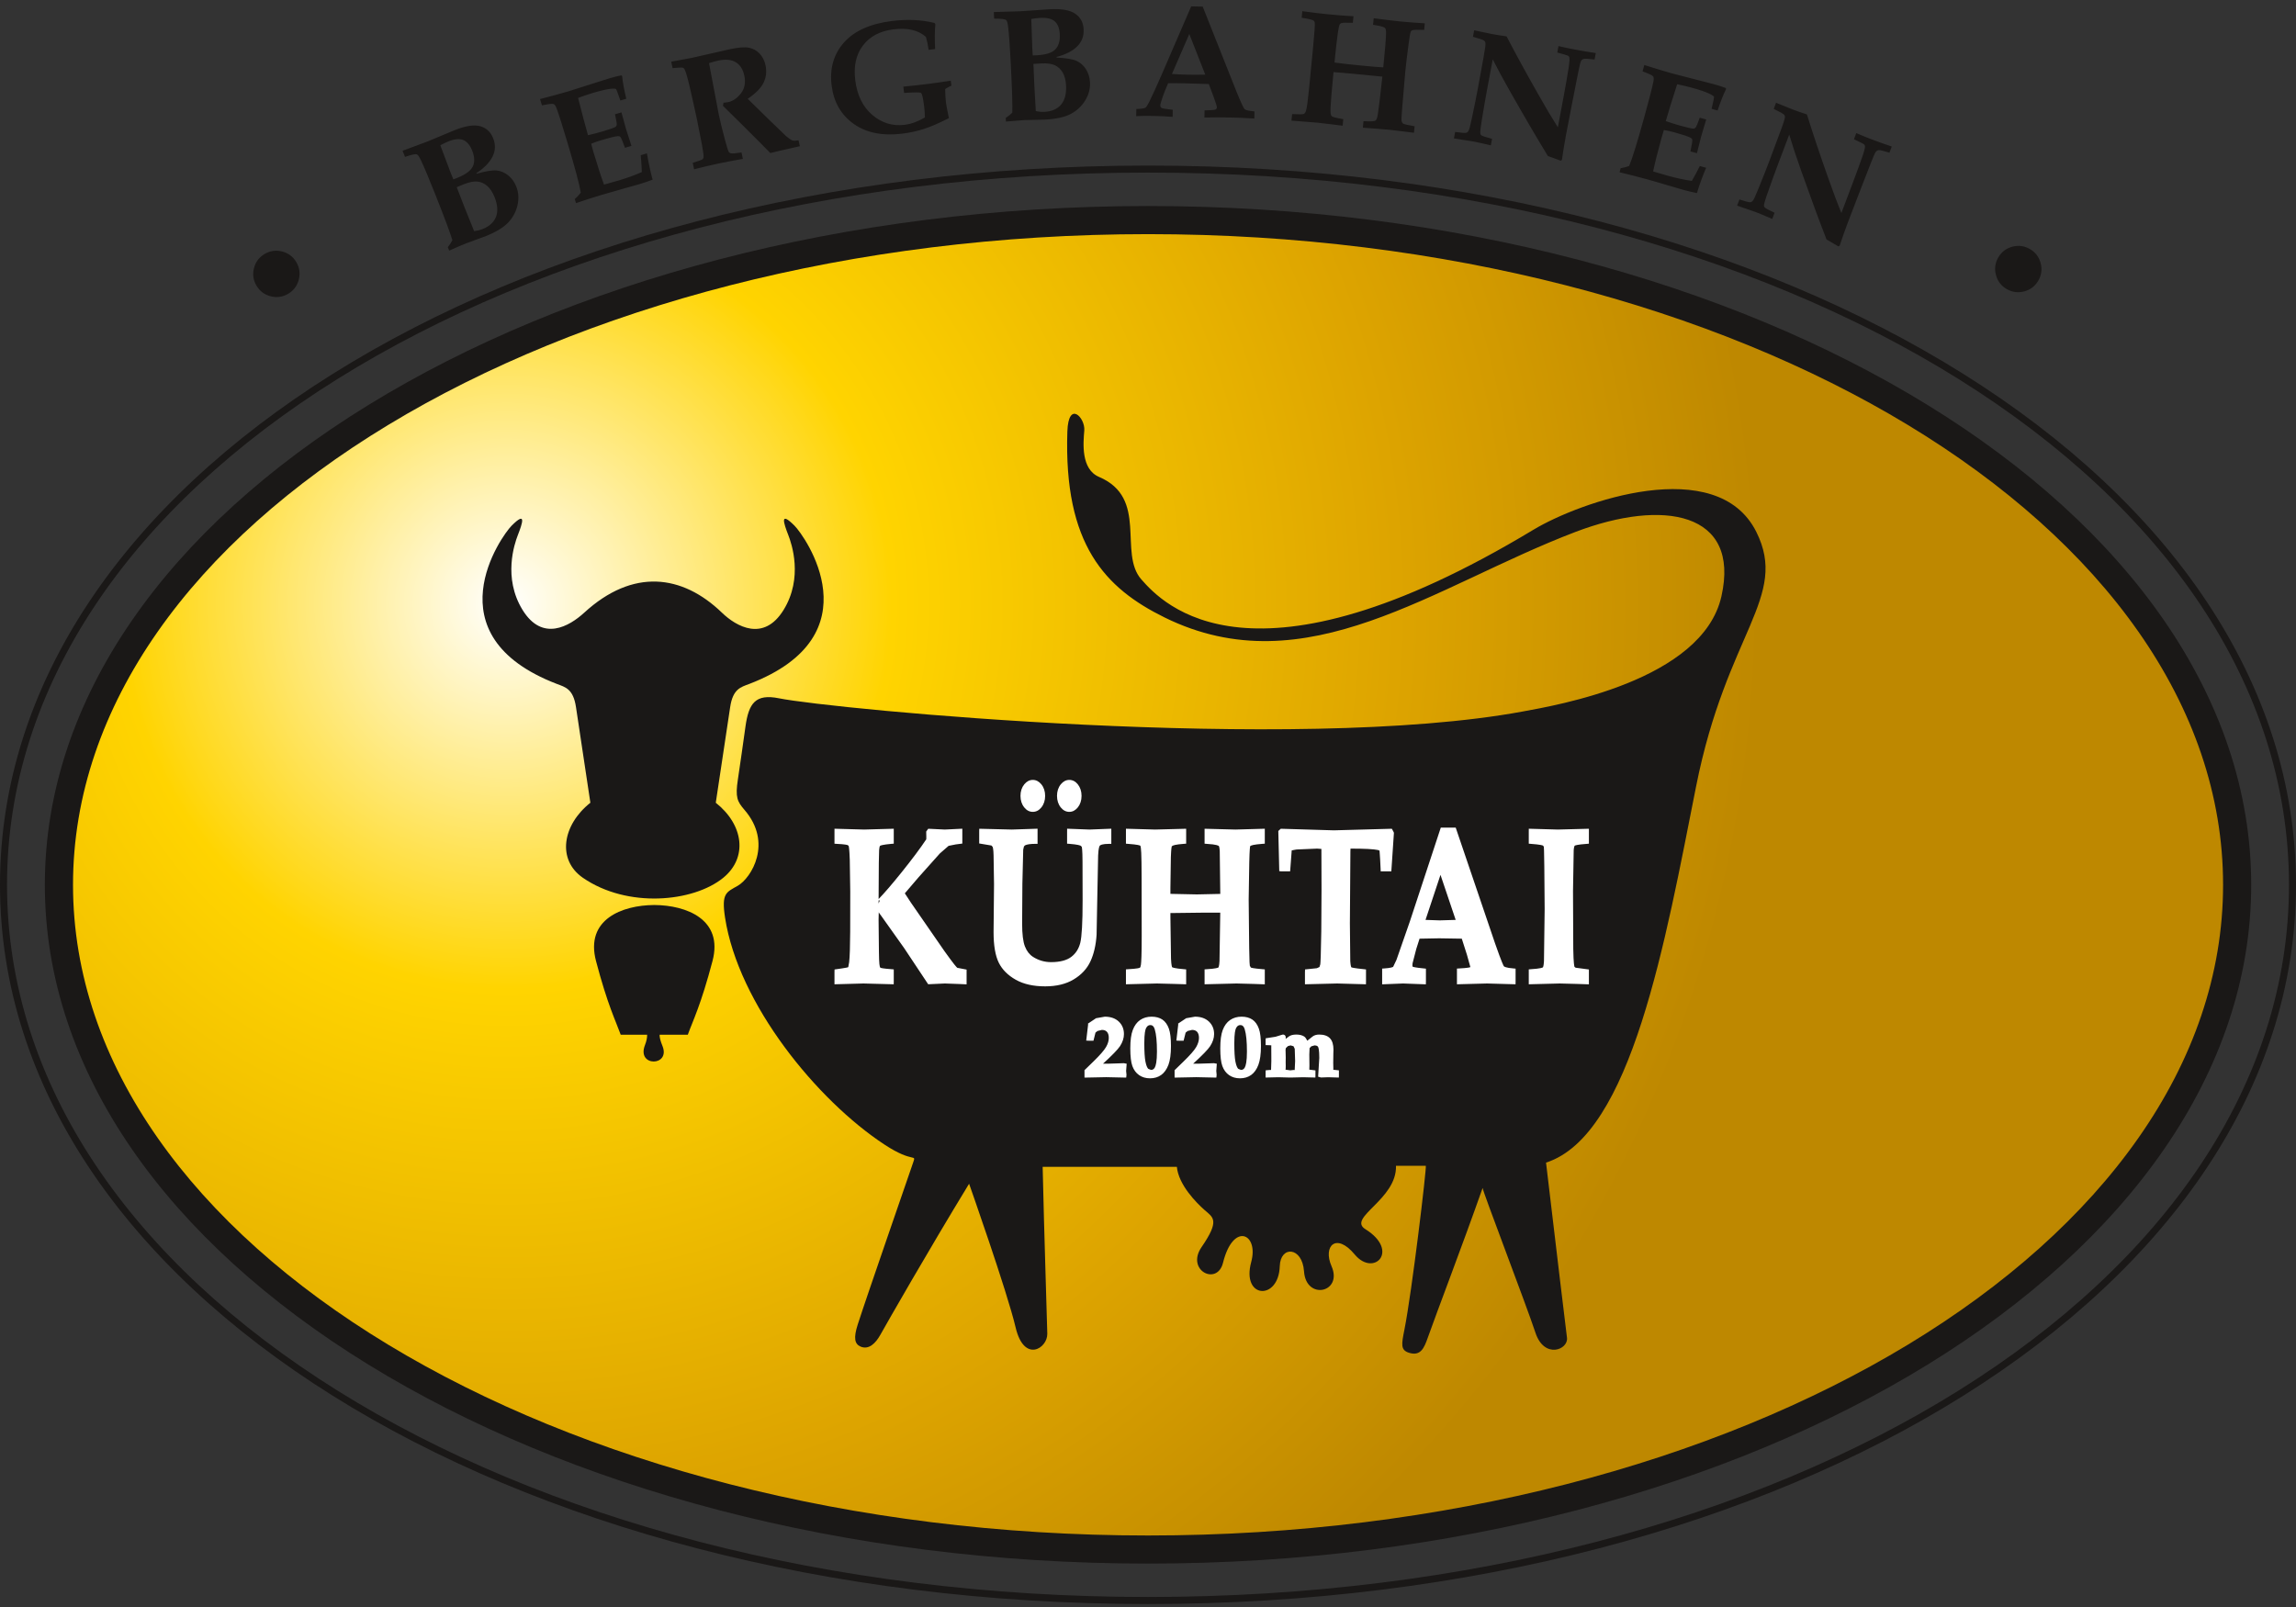
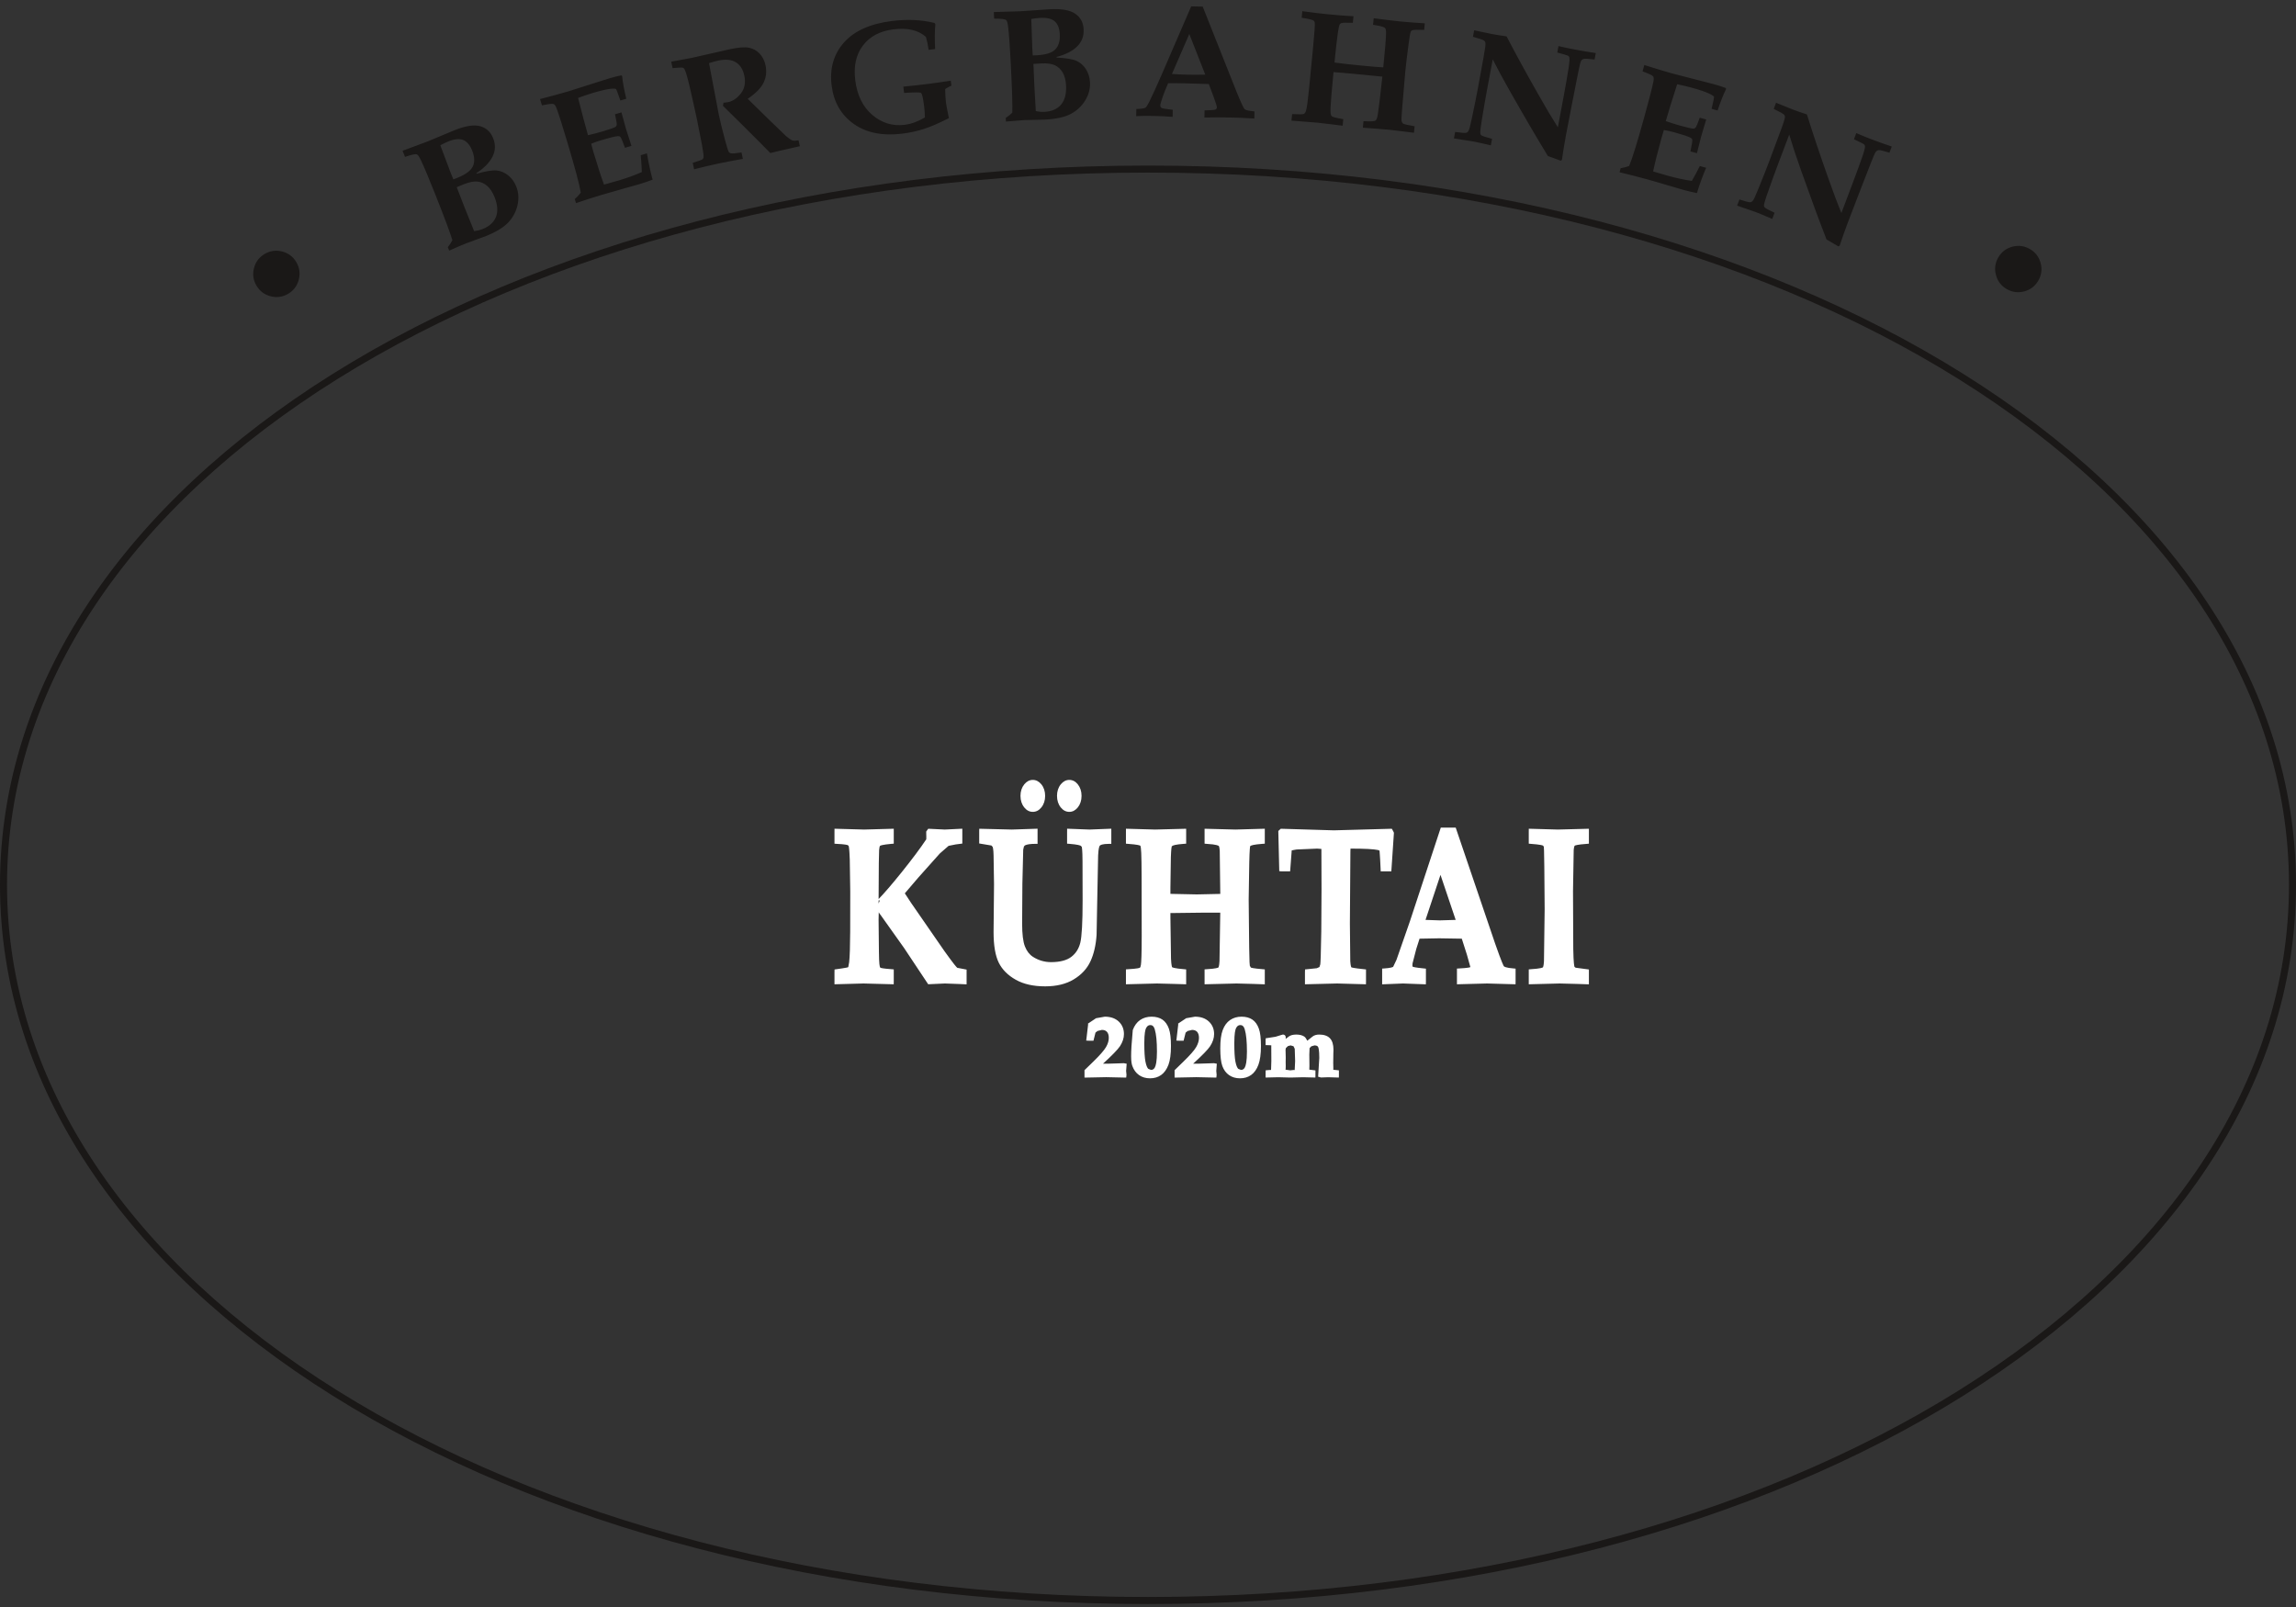
<svg xmlns="http://www.w3.org/2000/svg" width="100" height="70" viewBox="0 0 100 70" fill="none">
  <rect x="0" y="0" width="100" height="70" fill="#333333" stroke="none" />
  <g clip-path="url(#clip0_4136_438)">
    <path d="M11.525 11.063C11.765 10.922 12.019 10.886 12.289 10.955C12.559 11.025 12.764 11.179 12.905 11.418C13.046 11.657 13.082 11.912 13.013 12.181C12.943 12.451 12.789 12.657 12.55 12.798C12.31 12.939 12.056 12.975 11.787 12.905C11.517 12.836 11.311 12.681 11.17 12.442C11.029 12.203 10.993 11.949 11.062 11.679C11.132 11.409 11.286 11.204 11.525 11.063ZM19.564 10.916L19.505 10.767C19.597 10.647 19.663 10.545 19.703 10.461C19.613 10.159 19.37 9.508 18.975 8.509C18.688 7.785 18.475 7.277 18.335 6.985C18.26 6.826 18.2 6.739 18.155 6.725C18.091 6.701 17.92 6.738 17.64 6.834L17.534 6.567L18.149 6.339L18.619 6.163C18.761 6.107 18.969 6.021 19.244 5.903C19.509 5.79 19.701 5.709 19.817 5.664C20.287 5.478 20.654 5.423 20.92 5.499C21.185 5.576 21.372 5.75 21.479 6.022C21.59 6.302 21.58 6.57 21.449 6.826C21.319 7.083 21.085 7.321 20.75 7.542L20.76 7.567C21.151 7.457 21.438 7.409 21.621 7.425C21.803 7.441 21.973 7.511 22.13 7.636C22.286 7.76 22.405 7.925 22.487 8.13C22.587 8.383 22.604 8.652 22.54 8.937C22.475 9.222 22.34 9.475 22.134 9.693C21.928 9.912 21.595 10.112 21.136 10.294C21.045 10.33 20.907 10.38 20.722 10.445C20.549 10.505 20.409 10.556 20.302 10.599C20.181 10.647 19.935 10.752 19.564 10.916ZM19.746 7.814L19.912 7.749C20.269 7.607 20.495 7.443 20.589 7.257C20.683 7.07 20.675 6.839 20.567 6.564C20.471 6.323 20.342 6.168 20.179 6.1C20.017 6.033 19.8 6.052 19.532 6.158C19.432 6.198 19.314 6.254 19.177 6.328C19.421 6.983 19.573 7.384 19.63 7.53L19.746 7.814ZM20.649 10.068C20.785 10.051 20.906 10.022 21.014 9.979C21.314 9.86 21.509 9.683 21.602 9.447C21.694 9.211 21.674 8.925 21.542 8.591C21.455 8.373 21.348 8.209 21.22 8.099C21.093 7.989 20.952 7.926 20.797 7.909C20.642 7.892 20.447 7.93 20.21 8.023L19.892 8.153L19.924 8.236L20.244 9.061L20.579 9.89L20.649 10.068ZM25.087 8.848L25.034 8.671C25.134 8.584 25.221 8.492 25.296 8.393C25.238 8.04 25.046 7.318 24.72 6.227C24.498 5.483 24.343 4.993 24.255 4.755C24.21 4.628 24.164 4.554 24.115 4.532C24.067 4.509 23.896 4.529 23.604 4.59L23.521 4.315C24.041 4.181 24.451 4.069 24.749 3.98L26.542 3.412C26.731 3.356 26.905 3.312 27.062 3.282L27.096 3.311C27.119 3.566 27.18 3.896 27.277 4.301L27.019 4.378C26.913 4.063 26.849 3.896 26.829 3.879C26.808 3.862 26.752 3.855 26.661 3.861C26.468 3.876 26.186 3.939 25.812 4.051C25.63 4.106 25.418 4.177 25.178 4.265C25.351 4.948 25.495 5.489 25.61 5.89C25.848 5.835 26.07 5.777 26.275 5.716C26.578 5.625 26.757 5.561 26.812 5.524C26.845 5.499 26.862 5.46 26.863 5.405C26.864 5.362 26.838 5.22 26.785 4.979L27.067 4.895C27.166 5.268 27.232 5.51 27.266 5.621L27.503 6.354L27.221 6.438C27.12 6.156 27.051 5.996 27.014 5.959C26.993 5.937 26.958 5.927 26.909 5.93C26.793 5.938 26.544 6 26.162 6.114C26.042 6.149 25.903 6.199 25.747 6.262C25.777 6.379 25.81 6.497 25.845 6.617C26.031 7.238 26.185 7.713 26.307 8.041L26.959 7.857C27.328 7.747 27.66 7.626 27.954 7.495C27.948 7.277 27.932 7.033 27.906 6.761L28.177 6.68C28.244 7.083 28.325 7.465 28.424 7.825C28.23 7.9 28.041 7.965 27.858 8.019C27.738 8.055 27.5 8.122 27.145 8.22C26.813 8.311 26.509 8.398 26.232 8.481C25.867 8.589 25.486 8.712 25.087 8.848ZM30.231 7.373L30.171 7.093C30.425 7.016 30.569 6.963 30.602 6.935C30.624 6.916 30.637 6.891 30.642 6.86C30.653 6.802 30.63 6.618 30.574 6.309C30.483 5.83 30.409 5.454 30.351 5.18C30.272 4.81 30.168 4.341 30.037 3.773C29.938 3.35 29.861 3.094 29.808 3.005C29.793 2.978 29.77 2.96 29.74 2.95C29.699 2.935 29.551 2.941 29.293 2.968L29.234 2.687C29.698 2.605 29.997 2.549 30.131 2.521L31.799 2.142C32.162 2.064 32.434 2.043 32.614 2.078C32.795 2.112 32.951 2.197 33.081 2.331C33.21 2.465 33.297 2.636 33.342 2.845C33.399 3.112 33.371 3.362 33.259 3.597C33.147 3.831 32.916 4.066 32.566 4.304L33.506 5.224L34.235 5.928C34.368 6.039 34.463 6.103 34.521 6.12C34.578 6.137 34.665 6.134 34.781 6.112L34.836 6.369L34.639 6.414C34.074 6.539 33.712 6.624 33.551 6.667C33.291 6.399 32.907 6.012 32.396 5.506L31.486 4.607C31.498 4.565 31.506 4.521 31.51 4.476C31.602 4.468 31.669 4.459 31.711 4.451C31.918 4.406 32.104 4.28 32.269 4.069C32.434 3.86 32.483 3.599 32.417 3.289C32.359 3.019 32.236 2.827 32.045 2.711C31.855 2.595 31.601 2.571 31.284 2.639C31.184 2.66 31.049 2.697 30.881 2.749L31.069 3.74L31.307 4.996C31.367 5.279 31.455 5.639 31.571 6.075C31.659 6.404 31.717 6.586 31.743 6.622C31.762 6.648 31.792 6.667 31.831 6.677C31.883 6.694 32.038 6.682 32.296 6.641L32.355 6.921C31.952 6.991 31.596 7.059 31.287 7.124C30.957 7.195 30.606 7.278 30.231 7.373ZM39.378 4.049L39.343 3.774C39.756 3.734 40.123 3.693 40.446 3.652C40.744 3.614 41.066 3.568 41.41 3.513L41.437 3.729C41.342 3.774 41.252 3.823 41.167 3.877C41.169 4.109 41.18 4.305 41.2 4.465C41.215 4.581 41.257 4.807 41.328 5.145C40.901 5.363 40.54 5.519 40.246 5.614C39.952 5.71 39.643 5.778 39.32 5.819C38.448 5.929 37.737 5.789 37.186 5.399C36.635 5.009 36.314 4.453 36.222 3.733C36.129 2.992 36.305 2.367 36.753 1.858C37.2 1.35 37.895 1.036 38.836 0.916C39.168 0.874 39.49 0.86 39.801 0.873C40.113 0.886 40.413 0.929 40.702 1L40.739 1.047C40.71 1.342 40.706 1.705 40.729 2.136L40.445 2.172C40.415 1.958 40.376 1.77 40.328 1.608C40.163 1.46 39.961 1.358 39.723 1.303C39.486 1.248 39.212 1.24 38.903 1.28C38.322 1.353 37.882 1.588 37.583 1.984C37.283 2.38 37.172 2.885 37.25 3.497C37.332 4.151 37.58 4.654 37.993 5.007C38.407 5.36 38.878 5.503 39.409 5.436C39.691 5.4 39.983 5.293 40.284 5.115C40.28 4.939 40.268 4.773 40.248 4.616C40.204 4.269 40.16 4.079 40.114 4.048C40.069 4.017 39.824 4.018 39.378 4.049ZM43.812 5.295L43.804 5.135C43.93 5.051 44.025 4.976 44.09 4.908C44.102 4.593 44.081 3.899 44.026 2.826C43.987 2.048 43.948 1.499 43.909 1.177C43.889 1.003 43.86 0.901 43.822 0.874C43.77 0.831 43.596 0.81 43.299 0.811L43.285 0.524L43.941 0.505L44.442 0.49C44.595 0.483 44.82 0.468 45.117 0.444C45.405 0.422 45.612 0.408 45.737 0.401C46.242 0.376 46.608 0.442 46.834 0.6C47.061 0.757 47.182 0.982 47.196 1.274C47.212 1.575 47.116 1.826 46.91 2.027C46.704 2.228 46.407 2.379 46.018 2.48L46.019 2.507C46.426 2.528 46.713 2.575 46.88 2.649C47.048 2.722 47.186 2.843 47.295 3.011C47.403 3.179 47.463 3.374 47.474 3.595C47.487 3.865 47.418 4.126 47.265 4.375C47.112 4.625 46.904 4.82 46.639 4.962C46.373 5.103 45.994 5.186 45.5 5.21C45.402 5.215 45.256 5.219 45.06 5.221C44.877 5.222 44.728 5.225 44.612 5.231C44.483 5.238 44.216 5.259 43.812 5.295ZM44.98 2.416L45.157 2.407C45.542 2.388 45.808 2.305 45.957 2.158C46.106 2.012 46.173 1.79 46.158 1.495C46.145 1.236 46.072 1.048 45.94 0.931C45.807 0.815 45.597 0.764 45.308 0.779C45.201 0.784 45.071 0.8 44.917 0.826C44.939 1.524 44.954 1.952 44.961 2.109L44.98 2.416ZM45.112 4.84C45.246 4.867 45.37 4.879 45.486 4.872C45.808 4.856 46.051 4.751 46.214 4.557C46.376 4.363 46.449 4.087 46.431 3.727C46.419 3.493 46.371 3.304 46.285 3.159C46.199 3.014 46.086 2.908 45.945 2.842C45.804 2.777 45.607 2.75 45.352 2.763L45.009 2.784L45.014 2.872L45.051 3.756L45.103 4.649L45.112 4.84ZM49.492 4.748C49.706 4.741 49.839 4.723 49.889 4.691C49.924 4.669 49.979 4.584 50.055 4.435C50.2 4.142 50.386 3.735 50.612 3.214L51.881 0.278L52.383 0.288L53.852 3.986C54.043 4.453 54.161 4.709 54.207 4.754C54.253 4.799 54.396 4.832 54.637 4.852L54.631 5.163C54.261 5.139 53.91 5.124 53.58 5.118C53.187 5.11 52.812 5.11 52.457 5.119L52.463 4.808C52.734 4.803 52.891 4.791 52.934 4.773C52.976 4.755 52.998 4.721 52.999 4.672C53 4.63 52.955 4.484 52.864 4.236L52.65 3.661C52.368 3.649 52.053 3.639 51.704 3.632C51.4 3.626 51.125 3.623 50.876 3.625L50.718 4.006C50.675 4.109 50.622 4.264 50.559 4.47C50.544 4.516 50.537 4.558 50.536 4.596C50.535 4.647 50.556 4.684 50.6 4.706C50.644 4.728 50.803 4.753 51.078 4.781L51.072 5.091C50.849 5.071 50.572 5.057 50.24 5.05C49.924 5.044 49.672 5.047 49.485 5.059L49.492 4.748ZM51.799 1.481L51.043 3.222C51.252 3.238 51.483 3.248 51.736 3.253C52 3.259 52.253 3.258 52.494 3.251L51.799 1.481ZM56.248 5.255L56.277 4.97C56.576 4.986 56.748 4.983 56.79 4.961C56.833 4.939 56.865 4.887 56.886 4.807C56.922 4.685 56.964 4.372 57.014 3.869L57.195 2.01C57.255 1.382 57.277 1.039 57.262 0.98C57.254 0.945 57.237 0.917 57.212 0.896C57.169 0.863 56.996 0.821 56.693 0.773L56.721 0.487C57.173 0.548 57.532 0.592 57.798 0.618C58.217 0.66 58.602 0.69 58.95 0.708L58.922 0.994C58.642 0.984 58.475 0.989 58.423 1.006C58.393 1.017 58.369 1.035 58.353 1.061C58.326 1.102 58.297 1.232 58.266 1.45C58.222 1.776 58.184 2.106 58.151 2.441L58.123 2.723C58.357 2.758 58.729 2.8 59.241 2.851C59.695 2.896 60.031 2.924 60.247 2.934C60.322 2.197 60.362 1.707 60.368 1.463C60.372 1.333 60.356 1.252 60.321 1.218C60.273 1.17 60.101 1.124 59.802 1.081L59.831 0.795C60.392 0.867 60.773 0.913 60.972 0.933C61.313 0.966 61.675 0.994 62.056 1.016L62.028 1.302C61.736 1.291 61.565 1.296 61.515 1.316C61.487 1.327 61.465 1.345 61.448 1.371C61.423 1.417 61.39 1.6 61.349 1.921C61.284 2.413 61.236 2.812 61.206 3.118L61.074 4.663C61.044 5.012 61.034 5.214 61.045 5.267C61.055 5.321 61.078 5.36 61.112 5.385C61.146 5.411 61.313 5.448 61.612 5.499L61.584 5.784L61.208 5.736C60.926 5.699 60.705 5.673 60.545 5.657C60.209 5.624 59.814 5.593 59.358 5.563L59.386 5.278C59.688 5.294 59.861 5.286 59.906 5.255C59.951 5.224 59.986 5.133 60.009 4.984C60.051 4.728 60.116 4.179 60.207 3.338C59.953 3.313 59.671 3.285 59.361 3.254C58.875 3.206 58.448 3.168 58.081 3.141L58.059 3.365C58 3.959 57.964 4.405 57.95 4.703C57.942 4.904 57.957 5.022 57.997 5.059C58.036 5.097 58.206 5.14 58.506 5.191L58.478 5.476L58.077 5.426C57.824 5.392 57.597 5.365 57.398 5.345L56.248 5.255ZM63.324 6.029L63.377 5.747C63.653 5.787 63.816 5.799 63.867 5.783C63.902 5.771 63.931 5.746 63.954 5.709C63.989 5.66 64.039 5.474 64.106 5.15C64.219 4.616 64.3 4.212 64.351 3.939L64.611 2.518C64.681 2.142 64.71 1.922 64.696 1.86C64.689 1.824 64.672 1.795 64.646 1.774C64.607 1.739 64.442 1.681 64.153 1.602L64.206 1.32C64.553 1.396 64.812 1.451 64.98 1.482C65.166 1.517 65.378 1.551 65.617 1.584C66.011 2.34 66.461 3.165 66.968 4.058C67.305 4.655 67.6 5.152 67.851 5.547L68.101 4.214C68.195 3.71 68.271 3.273 68.328 2.906C68.36 2.687 68.367 2.55 68.35 2.495C68.341 2.466 68.32 2.442 68.286 2.424C68.253 2.406 68.099 2.361 67.826 2.289L67.878 2.007C68.119 2.064 68.361 2.115 68.602 2.16C68.933 2.222 69.233 2.273 69.503 2.311L69.45 2.593C69.198 2.562 69.044 2.552 68.989 2.563C68.958 2.569 68.932 2.58 68.91 2.597C68.889 2.613 68.871 2.637 68.856 2.666C68.831 2.717 68.789 2.888 68.732 3.178L68.468 4.518L68.207 5.87C68.14 6.232 68.08 6.596 68.028 6.962L67.975 7C67.712 6.9 67.526 6.832 67.416 6.795C66.961 6.05 66.415 5.12 65.781 4.003C65.461 3.439 65.206 2.966 65.015 2.586L64.77 3.89C64.704 4.246 64.629 4.675 64.547 5.178C64.485 5.548 64.46 5.764 64.475 5.824C64.479 5.85 64.492 5.873 64.514 5.891C64.552 5.923 64.709 5.976 64.985 6.048L64.932 6.33C64.574 6.247 64.317 6.19 64.161 6.161C64.032 6.137 63.753 6.093 63.324 6.029ZM70.538 7.504L70.586 7.327C70.717 7.306 70.841 7.274 70.956 7.23C71.095 6.9 71.315 6.186 71.618 5.089C71.824 4.34 71.953 3.842 72.004 3.594C72.034 3.463 72.034 3.375 72.005 3.331C71.975 3.286 71.821 3.212 71.54 3.109L71.616 2.832C72.128 2.994 72.534 3.117 72.835 3.2L74.655 3.67C74.846 3.722 75.016 3.777 75.165 3.835L75.178 3.878C75.063 4.106 74.94 4.418 74.807 4.813L74.547 4.741C74.624 4.418 74.659 4.243 74.651 4.217C74.642 4.192 74.598 4.157 74.518 4.114C74.347 4.024 74.074 3.927 73.698 3.824C73.514 3.773 73.297 3.721 73.047 3.669C72.831 4.339 72.666 4.875 72.551 5.275C72.781 5.355 73 5.424 73.207 5.481C73.511 5.565 73.697 5.605 73.764 5.602C73.805 5.6 73.84 5.575 73.87 5.529C73.894 5.493 73.947 5.359 74.03 5.127L74.313 5.205C74.2 5.573 74.127 5.814 74.097 5.926L73.908 6.673L73.625 6.595C73.69 6.302 73.716 6.129 73.704 6.079C73.698 6.049 73.674 6.022 73.63 5.998C73.528 5.943 73.284 5.863 72.9 5.757C72.779 5.724 72.635 5.693 72.469 5.663C72.433 5.778 72.398 5.896 72.364 6.016C72.192 6.641 72.071 7.125 72 7.468L72.65 7.658C73.022 7.76 73.367 7.834 73.686 7.88C73.797 7.692 73.913 7.476 74.034 7.232L74.308 7.307C74.15 7.684 74.016 8.051 73.908 8.409C73.705 8.369 73.51 8.324 73.326 8.273C73.205 8.24 72.968 8.17 72.615 8.065C72.285 7.965 71.981 7.878 71.703 7.801C71.336 7.7 70.948 7.601 70.538 7.504ZM75.658 8.957L75.76 8.689C76.024 8.776 76.183 8.817 76.236 8.81C76.272 8.805 76.305 8.785 76.335 8.753C76.378 8.71 76.46 8.536 76.582 8.229C76.787 7.723 76.939 7.34 77.037 7.08L77.542 5.726C77.677 5.369 77.744 5.158 77.741 5.093C77.741 5.057 77.73 5.026 77.708 5C77.675 4.959 77.523 4.874 77.253 4.744L77.354 4.476C77.683 4.612 77.927 4.711 78.088 4.772C78.265 4.839 78.468 4.91 78.698 4.984C78.952 5.798 79.25 6.689 79.592 7.657C79.819 8.304 80.022 8.845 80.2 9.278L80.679 8.01C80.861 7.53 81.012 7.114 81.134 6.762C81.204 6.552 81.235 6.418 81.227 6.362C81.224 6.331 81.207 6.304 81.177 6.28C81.147 6.257 81.004 6.186 80.747 6.066L80.849 5.798C81.076 5.896 81.305 5.989 81.534 6.076C81.848 6.195 82.135 6.297 82.394 6.383L82.293 6.651C82.05 6.576 81.901 6.539 81.845 6.54C81.813 6.541 81.785 6.547 81.761 6.56C81.737 6.573 81.715 6.592 81.695 6.619C81.661 6.664 81.59 6.825 81.483 7.101L80.987 8.374L80.494 9.659C80.363 10.004 80.24 10.351 80.125 10.702L80.066 10.731C79.825 10.586 79.654 10.486 79.552 10.43C79.235 9.617 78.862 8.605 78.433 7.395C78.217 6.783 78.048 6.273 77.928 5.864L77.458 7.106C77.33 7.444 77.181 7.853 77.012 8.334C76.885 8.687 76.824 8.895 76.827 8.957C76.826 8.984 76.836 9.008 76.854 9.03C76.886 9.068 77.031 9.148 77.29 9.268L77.188 9.536C76.85 9.391 76.607 9.29 76.459 9.234C76.336 9.188 76.069 9.095 75.658 8.957ZM88.41 10.848C88.65 10.987 88.806 11.191 88.878 11.461C88.95 11.73 88.915 11.984 88.776 12.225C88.637 12.465 88.433 12.621 88.164 12.693C87.895 12.764 87.64 12.73 87.399 12.591C87.159 12.452 87.003 12.247 86.932 11.978C86.86 11.709 86.894 11.455 87.033 11.214C87.172 10.974 87.377 10.818 87.646 10.746C87.915 10.675 88.169 10.709 88.41 10.848Z" fill="#1A1817" />
    <path d="M50.001 7.212C78.037 7.212 100 20.974 100 38.542C100 56.11 78.037 69.871 50.001 69.871C21.964 69.871 0 56.109 0 38.542C0 20.976 21.963 7.212 50.001 7.212ZM50.001 69.564C77.866 69.564 99.694 55.938 99.694 38.542C99.694 21.147 77.866 7.518 50.001 7.518C22.135 7.518 0.306 21.145 0.306 38.542C0.306 55.94 22.134 69.564 50.001 69.564Z" fill="#1A1817" />
-     <path d="M97.436 38.542C97.436 54.239 76.567 67.496 50.001 67.496C23.434 67.496 2.566 54.239 2.566 38.542C2.566 22.845 23.431 9.585 50.001 9.585C76.57 9.585 97.436 22.843 97.436 38.542Z" fill="url(#paint0_radial_4136_438)" />
-     <path d="M1.953 38.542C1.953 54.846 23.507 68.109 50.001 68.109C76.494 68.109 98.049 54.846 98.049 38.542C98.049 22.239 76.494 8.974 50.001 8.974C23.507 8.974 1.953 22.238 1.953 38.542ZM3.18 38.542C3.18 22.913 24.183 10.199 50.001 10.199C75.818 10.199 96.824 22.913 96.824 38.542C96.824 54.172 75.819 66.885 50.001 66.885C24.182 66.885 3.18 54.17 3.18 38.542Z" fill="#1A1817" />
-     <path d="M32.137 33.957C32.255 33.18 32.356 32.443 32.469 31.641C32.61 30.645 32.894 30.207 33.931 30.418C36.222 30.882 56.383 32.833 66.323 30.992C67.729 30.732 74.147 29.657 74.975 25.976C75.804 22.294 72.437 21.717 68.624 23.168C62.458 25.515 56.889 29.933 50.722 26.896C48.136 25.622 46.325 23.729 46.488 18.797C46.534 17.416 47.271 18.198 47.225 18.751C47.179 19.303 47.074 20.437 47.869 20.775C50.032 21.696 48.697 24.089 49.71 25.239C50.641 26.297 54.496 30.486 66.784 23.077C68.806 21.857 74.781 19.742 76.494 23.168C77.92 26.022 75.205 27.54 73.871 34.259C72.536 40.978 71.063 49.446 67.336 50.643C67.795 54.508 68.198 57.898 68.248 58.266C68.32 58.792 67.259 59.215 66.875 58.052C66.468 56.822 64.574 51.885 64.574 51.747C63.7 54.232 62.574 57.169 62.181 58.282C62.027 58.717 61.875 59.079 61.378 58.929C60.992 58.813 61.039 58.565 61.169 57.913C61.496 56.274 62.145 50.827 62.099 50.78H60.801C60.847 52.253 58.661 53.04 59.467 53.542C60.981 54.485 59.833 55.642 59.005 54.646C58.192 53.667 57.611 54.283 57.993 55.153C58.499 56.303 56.885 56.66 56.796 55.383C56.722 54.301 55.767 54.248 55.739 55.153C55.692 56.671 54.057 56.575 54.496 54.969C54.834 53.731 53.712 53.212 53.268 55.003C53.013 56.032 51.64 55.331 52.332 54.324C53.139 53.153 52.839 53.036 52.471 52.714C52.103 52.391 51.331 51.609 51.257 50.827H45.412C45.476 53.725 45.604 57.544 45.614 58.098C45.626 58.736 44.602 59.386 44.234 57.821C43.866 56.256 42.208 51.563 42.208 51.563C40.413 54.508 38.65 57.594 38.345 58.14C38.134 58.518 37.837 58.809 37.481 58.656C37.226 58.545 37.165 58.291 37.36 57.688C37.787 56.362 39.632 51.057 39.77 50.643C39.908 50.228 39.801 50.696 38.527 49.86C35.582 47.928 32.155 43.729 31.578 39.966C31.415 38.9 31.635 38.868 32.13 38.585C32.726 38.244 33.667 36.714 32.426 35.279C32.109 34.912 32.02 34.73 32.137 33.957ZM34.605 22.899C33.949 22.242 34.128 22.78 34.337 23.317C34.476 23.673 34.993 25.166 34.128 26.569C33.263 27.971 32.074 27.297 31.443 26.688C29.711 25.017 27.563 24.748 25.445 26.688C24.798 27.28 23.625 27.971 22.76 26.569C21.895 25.166 22.413 23.673 22.551 23.317C22.76 22.78 22.939 22.242 22.283 22.899C21.85 23.331 18.732 27.672 24.252 29.791C24.618 29.931 24.968 29.999 25.087 30.805C25.206 31.61 25.713 34.967 25.713 34.967C24.49 35.937 24.253 37.451 25.385 38.234C27.32 39.572 30.195 39.303 31.503 38.234C32.568 37.362 32.398 35.937 31.175 34.967C31.175 34.967 31.682 31.61 31.801 30.805C31.921 29.999 32.27 29.931 32.636 29.791C38.156 27.672 35.038 23.331 34.605 22.899ZM28.514 39.422V39.421C28.508 39.421 28.502 39.422 28.495 39.422C28.489 39.422 28.483 39.421 28.477 39.421V39.422C27.106 39.433 25.48 40.042 25.958 41.859C26.462 43.776 26.816 44.465 27.034 45.071H28.186C28.188 45.199 28.16 45.346 28.09 45.526C27.718 46.481 29.216 46.46 28.853 45.561C28.76 45.333 28.726 45.187 28.728 45.071H29.957C30.175 44.465 30.529 43.776 31.033 41.859C31.512 40.042 29.885 39.433 28.514 39.422Z" fill="#1A1817" />
-     <path d="M41.133 41.428C41.133 41.428 39.681 39.328 39.681 39.328C39.681 39.328 39.511 39.067 39.409 38.913C39.535 38.767 39.993 38.23 39.993 38.23L40.934 37.176C40.935 37.176 41.316 36.844 41.316 36.844C41.316 36.846 41.623 36.783 41.623 36.783L41.913 36.745V36.098L41.151 36.135L40.43 36.1L40.404 36.133L40.34 36.222L40.345 36.456C40.345 36.45 40.344 36.51 40.343 36.559C40.087 36.944 39.73 37.422 39.275 37.989C38.843 38.526 38.513 38.908 38.267 39.161C38.271 37.657 38.28 37.156 38.289 37.03C38.295 36.931 38.312 36.861 38.332 36.843C38.347 36.832 38.428 36.792 38.849 36.755L38.927 36.75V36.099L37.638 36.135L36.346 36.099L36.345 36.236V36.751L36.425 36.757C36.822 36.775 36.911 36.806 36.932 36.818L36.965 36.855C36.97 36.869 36.994 36.962 37.011 37.446L37.032 38.836L37.029 40.586C37.026 41.232 37.011 41.679 36.984 41.915C36.984 41.917 36.945 42.128 36.945 42.128C36.917 42.153 36.423 42.219 36.423 42.219L36.348 42.23L36.345 42.354V42.875L37.608 42.84L38.925 42.875L38.927 42.74V42.226L38.849 42.219C38.449 42.191 38.361 42.163 38.342 42.153C38.308 42.107 38.288 42.007 38.281 41.474L38.266 40.068L38.273 39.74C38.288 39.778 38.352 39.853 38.352 39.853L39.377 41.295C39.378 41.295 40.425 42.872 40.425 42.872L40.462 42.872L41.153 42.84L41.816 42.864L42.099 42.878V42.235L41.694 42.157C41.663 42.134 41.548 42.009 41.133 41.428ZM38.319 39.221L38.266 39.356C38.267 39.303 38.267 39.273 38.267 39.221H38.319ZM46.477 36.098L46.476 36.236V36.75L46.554 36.755C46.953 36.786 47.05 36.828 47.073 36.844C47.079 36.85 47.114 36.886 47.114 36.886C47.12 36.903 47.146 37.004 47.148 37.518L47.152 39.233C47.152 40.181 47.117 40.8 47.05 41.07C46.985 41.327 46.859 41.526 46.663 41.678C46.465 41.831 46.166 41.91 45.779 41.91C45.496 41.91 45.231 41.833 44.993 41.681C44.838 41.583 44.719 41.429 44.64 41.227C44.559 41.023 44.518 40.688 44.518 40.23L44.529 38.489L44.565 37.011C44.565 37.014 44.597 36.871 44.597 36.871C44.601 36.864 44.641 36.824 44.641 36.824C44.73 36.778 44.886 36.757 45.106 36.757H45.19V36.098L44.07 36.135L42.65 36.1L42.648 36.236V36.741L43.18 36.83C43.18 36.83 43.234 36.889 43.234 36.889C43.242 36.907 43.268 36.994 43.274 37.248L43.294 38.519L43.274 40.603C43.274 41.182 43.35 41.629 43.501 41.935C43.65 42.237 43.901 42.487 44.246 42.68C44.585 42.87 45.015 42.965 45.523 42.965C46.012 42.965 46.429 42.864 46.761 42.664C47.098 42.463 47.345 42.197 47.493 41.876C47.642 41.556 47.732 41.166 47.761 40.718C47.761 40.72 47.782 39.603 47.782 39.603L47.828 37.261C47.842 36.925 47.889 36.85 47.902 36.836C47.919 36.815 47.997 36.757 48.319 36.757H48.402V36.098L47.453 36.135L46.477 36.098ZM44.612 35.173C44.715 35.3 44.841 35.364 44.982 35.364C45.126 35.364 45.251 35.3 45.354 35.173C45.464 35.037 45.52 34.867 45.52 34.667C45.52 34.469 45.464 34.298 45.354 34.164C45.251 34.038 45.126 33.972 44.982 33.972C44.841 33.972 44.715 34.038 44.612 34.164C44.502 34.3 44.446 34.469 44.446 34.667C44.446 34.867 44.502 35.037 44.612 35.173ZM46.202 35.173C46.306 35.3 46.43 35.364 46.573 35.364C46.714 35.364 46.837 35.3 46.941 35.173C47.05 35.037 47.106 34.867 47.106 34.667C47.106 34.469 47.05 34.3 46.943 34.165C46.841 34.038 46.716 33.972 46.573 33.972C46.43 33.972 46.306 34.038 46.202 34.164C46.092 34.3 46.037 34.469 46.037 34.667C46.037 34.867 46.092 35.037 46.202 35.173ZM52.464 36.1L52.464 36.75L52.543 36.757C52.994 36.781 53.073 36.84 53.084 36.851C53.087 36.853 53.114 36.885 53.125 37.075C53.125 37.076 53.143 38.505 53.148 38.938C53.009 38.941 52.127 38.96 52.127 38.96C52.127 38.96 51.115 38.939 50.976 38.936V38.684L50.996 37.334C51.009 36.954 51.031 36.875 51.035 36.864C51.092 36.817 51.192 36.786 51.584 36.755L51.662 36.75V36.1L50.312 36.135L49.04 36.099L49.039 36.236V36.75L49.118 36.757C49.567 36.788 49.652 36.828 49.667 36.84C49.7 36.918 49.719 37.129 49.722 38.227L49.726 40.767C49.726 41.605 49.707 41.911 49.692 42.022C49.683 42.092 49.667 42.136 49.647 42.153C49.633 42.162 49.552 42.196 49.12 42.219L49.039 42.225V42.875L50.388 42.84L51.135 42.859C51.135 42.859 51.662 42.875 51.662 42.875V42.226L51.584 42.219C51.148 42.184 51.065 42.141 51.05 42.13C51.05 42.128 51.016 42.072 51.002 41.758L50.976 39.944V39.772C51.121 39.77 52.302 39.756 52.302 39.756H53.147C53.144 39.995 53.114 41.862 53.114 41.862C53.102 42.101 53.069 42.139 53.068 42.141C53.054 42.152 52.971 42.196 52.543 42.219L52.464 42.225V42.875L53.854 42.84L54.587 42.859L55.087 42.877V42.226L55.009 42.219C54.573 42.184 54.492 42.153 54.479 42.145C54.479 42.144 54.435 42.067 54.435 42.067C54.43 42.046 54.415 41.925 54.407 41.294L54.385 39.185L54.411 37.555C54.424 36.978 54.446 36.872 54.45 36.857C54.495 36.822 54.587 36.788 55.008 36.755L55.087 36.75V36.099L53.809 36.135L52.464 36.1ZM60.711 36.276L60.687 36.222L60.621 36.1L58.096 36.169L55.782 36.1L55.676 36.197L55.717 37.946L55.797 37.954H56.191L56.259 37.043C56.256 37.039 56.475 37.003 56.475 37.003C56.476 37.003 57.367 36.965 57.367 36.965C57.367 36.965 57.496 36.975 57.552 36.979C57.555 37.144 57.558 37.586 57.558 38.738L57.547 40.569C57.531 41.605 57.515 41.922 57.504 42.006C57.505 42.001 57.468 42.123 57.468 42.123C57.467 42.124 57.352 42.175 57.352 42.175C57.351 42.175 56.84 42.228 56.84 42.228L56.836 42.354V42.875L58.24 42.84L59.493 42.875L59.495 42.74V42.228L59.417 42.219C58.952 42.172 58.869 42.143 58.854 42.134C58.854 42.132 58.824 42.087 58.81 41.87L58.793 40.221L58.815 37.106C58.815 37.104 58.817 37.022 58.819 36.968C58.827 36.967 58.837 36.965 58.837 36.965C59.425 36.965 59.821 36.985 60.015 37.026C60.015 37.026 60.084 37.053 60.084 37.053C60.08 37.055 60.102 37.178 60.13 37.829L60.135 37.954H60.598L60.711 36.276ZM65.501 42.091C65.486 42.07 65.412 41.94 65.118 41.099L63.402 36.051H62.752L61.403 40.144L60.822 41.81C60.822 41.808 60.678 42.113 60.678 42.113C60.66 42.127 60.58 42.166 60.277 42.186L60.198 42.191V42.877L61.108 42.84L62.102 42.877L62.105 42.74V42.194L62.028 42.186C61.629 42.147 61.543 42.117 61.524 42.106C61.519 42.099 61.516 42.079 61.516 42.053C61.516 42.012 61.523 41.959 61.523 41.959C61.523 41.959 61.684 41.336 61.684 41.336C61.684 41.336 61.792 40.994 61.827 40.888C61.914 40.884 62.681 40.872 62.681 40.872C62.681 40.872 63.578 40.887 63.667 40.888C63.705 41.006 63.892 41.592 63.892 41.592L64.041 42.126C64.014 42.139 63.938 42.165 63.536 42.186L63.456 42.19V42.875L64.77 42.84L66.008 42.875L66.01 42.74V42.193L65.931 42.186C65.577 42.159 65.511 42.101 65.501 42.091ZM62.708 40.091C62.708 40.091 62.267 40.076 62.087 40.07C62.184 39.777 62.629 38.436 62.739 38.108C62.847 38.434 63.3 39.775 63.401 40.07C63.212 40.076 62.708 40.091 62.708 40.091ZM68.586 36.837C68.6 36.828 68.683 36.788 69.124 36.757L69.203 36.75V36.1L67.846 36.135L66.585 36.099L66.584 36.236V36.75L66.664 36.757C67.09 36.788 67.185 36.822 67.207 36.836L67.24 36.884C67.241 36.897 67.255 37.027 67.261 37.743L67.276 39.597L67.246 41.869C67.234 42.096 67.201 42.135 67.2 42.136C67.186 42.148 67.101 42.193 66.664 42.219L66.584 42.226V42.875L67.931 42.84L68.677 42.859L69.203 42.877V42.23L68.626 42.153L68.576 42.116C68.568 42.094 68.532 41.978 68.522 41.336L68.511 38.818L68.541 37.026C68.554 36.875 68.58 36.843 68.586 36.837ZM49.071 46.335L49.047 46.648L49.063 46.819L49.051 46.94L48.18 46.921L47.234 46.94V46.616L47.62 46.241C47.906 45.962 48.094 45.747 48.175 45.604C48.254 45.467 48.292 45.335 48.292 45.21C48.292 45.093 48.266 45.004 48.211 44.945C48.159 44.889 48.088 44.862 47.992 44.862C47.992 44.862 47.801 44.909 47.801 44.909C47.801 44.909 47.712 44.983 47.713 44.98L47.625 45.332H47.408L47.309 45.328L47.392 44.626L47.384 44.589L47.737 44.353L48.118 44.286C48.371 44.286 48.575 44.356 48.724 44.496C48.876 44.638 48.952 44.822 48.952 45.043C48.952 45.219 48.895 45.395 48.781 45.57C48.682 45.719 48.433 45.975 48.04 46.334H48.255L48.948 46.312L49.071 46.335ZM50.627 44.412C50.502 44.329 50.345 44.286 50.157 44.286C49.965 44.286 49.798 44.334 49.657 44.431C49.517 44.527 49.409 44.673 49.337 44.866C49.265 45.053 49.229 45.315 49.229 45.665C49.229 46.019 49.26 46.27 49.319 46.436C49.382 46.608 49.481 46.743 49.615 46.834C49.748 46.925 49.907 46.971 50.089 46.971C50.276 46.971 50.441 46.922 50.576 46.824C50.711 46.727 50.817 46.577 50.892 46.378C50.964 46.184 51 45.91 51 45.564C51 45.223 50.97 44.975 50.909 44.806C50.846 44.629 50.75 44.497 50.627 44.412ZM50.298 46.498C50.258 46.572 50.206 46.604 50.129 46.604L50.011 46.557C49.976 46.521 49.926 46.438 49.888 46.24C49.855 46.07 49.839 45.8 49.839 45.438C49.839 45.009 49.883 44.839 49.921 44.773C49.98 44.666 50.052 44.652 50.1 44.652C50.166 44.652 50.246 44.674 50.296 44.843C50.359 45.05 50.39 45.374 50.39 45.806C50.39 46.239 50.34 46.421 50.298 46.498ZM52.997 46.335L52.974 46.648L52.989 46.819L52.977 46.94L52.106 46.921L51.158 46.94V46.617L51.545 46.241C51.832 45.962 52.02 45.748 52.102 45.604C52.179 45.467 52.22 45.335 52.22 45.21C52.22 45.093 52.191 45.004 52.139 44.945C52.086 44.889 52.014 44.862 51.918 44.862C51.918 44.862 51.727 44.909 51.727 44.909C51.727 44.909 51.638 44.984 51.639 44.98L51.551 45.332H51.333L51.235 45.328L51.317 44.625L51.309 44.589L51.663 44.353L52.045 44.286C52.297 44.286 52.5 44.356 52.65 44.496C52.802 44.638 52.879 44.821 52.879 45.043C52.879 45.219 52.821 45.395 52.707 45.57C52.611 45.718 52.361 45.973 51.966 46.334H52.182L52.874 46.312L52.997 46.335ZM54.545 44.412C54.421 44.329 54.263 44.286 54.076 44.286C53.885 44.286 53.717 44.334 53.577 44.431C53.436 44.527 53.328 44.673 53.255 44.866C53.184 45.053 53.148 45.315 53.148 45.665C53.148 46.019 53.178 46.27 53.238 46.436C53.301 46.608 53.401 46.743 53.534 46.834C53.666 46.925 53.826 46.971 54.008 46.971C54.194 46.971 54.359 46.922 54.495 46.824C54.63 46.727 54.736 46.577 54.81 46.378C54.882 46.184 54.919 45.91 54.919 45.564C54.919 45.223 54.89 44.975 54.828 44.806C54.765 44.629 54.669 44.497 54.545 44.412ZM54.217 46.498C54.177 46.572 54.125 46.604 54.047 46.604L53.929 46.557C53.895 46.521 53.845 46.438 53.807 46.24C53.774 46.07 53.759 45.8 53.759 45.438C53.759 45.009 53.803 44.839 53.84 44.773C53.899 44.666 53.971 44.652 54.02 44.652C54.085 44.652 54.165 44.674 54.215 44.843C54.278 45.05 54.309 45.374 54.309 45.806C54.309 46.239 54.259 46.421 54.217 46.498ZM58.068 46.597C58.072 46.597 58.072 46.569 58.072 46.53C58.072 46.441 58.067 46.298 58.067 46.298L58.073 45.872C58.073 45.871 58.078 45.727 58.078 45.727C58.078 45.5 58.026 45.333 57.925 45.227C57.822 45.119 57.664 45.065 57.458 45.065C57.336 45.065 57.237 45.095 57.164 45.153C57.164 45.153 57.026 45.263 56.938 45.333C56.899 45.266 56.865 45.191 56.806 45.152C56.718 45.094 56.603 45.065 56.461 45.065C56.317 45.065 56.209 45.093 56.132 45.151C56.132 45.151 56.064 45.203 55.995 45.255C55.997 45.226 55.999 45.198 55.999 45.198C55.999 45.093 55.927 45.065 55.885 45.065H55.872L55.815 45.08L55.556 45.16L55.126 45.228L55.122 45.304V45.524L55.32 45.53C55.322 45.53 55.373 45.537 55.374 45.537C55.37 45.537 55.369 45.552 55.369 45.601C55.369 45.683 55.372 45.861 55.372 46.216C55.372 46.216 55.36 46.604 55.36 46.606C55.352 46.602 55.207 46.615 55.207 46.615L55.126 46.622L55.122 46.704V46.937L55.681 46.924C55.681 46.924 56.156 46.936 56.179 46.937L56.224 46.937L56.225 46.937C56.249 46.936 56.758 46.924 56.758 46.924L57.291 46.937L57.293 46.846V46.626L57.026 46.593C57.029 46.583 57.031 46.507 57.031 46.41C57.031 46.214 57.026 45.932 57.026 45.932L57.038 45.656C57.039 45.657 57.111 45.578 57.111 45.578L57.252 45.537C57.369 45.537 57.398 45.586 57.407 45.602C57.423 45.626 57.46 45.725 57.46 46.082L57.41 46.9L57.531 46.935L57.849 46.924L58.312 46.938L58.315 46.846V46.624C58.315 46.624 58.069 46.597 58.068 46.597ZM56.389 46.613C56.387 46.601 56.269 46.615 56.269 46.615C56.269 46.615 56.219 46.621 56.203 46.624C56.178 46.62 55.99 46.595 55.987 46.594C55.996 46.594 55.999 46.509 55.999 46.427C55.999 46.348 55.996 46.272 55.996 46.272L55.999 46.067C55.999 46.066 55.991 45.725 55.991 45.725C55.991 45.727 56.004 45.654 56.004 45.654C56.005 45.652 56.095 45.567 56.095 45.567C56.095 45.566 56.209 45.537 56.209 45.537L56.337 45.573L56.391 45.684C56.391 45.687 56.408 46.218 56.408 46.218C56.408 46.218 56.389 46.609 56.389 46.613Z" fill="white" />
+     <path d="M41.133 41.428C41.133 41.428 39.681 39.328 39.681 39.328C39.681 39.328 39.511 39.067 39.409 38.913C39.535 38.767 39.993 38.23 39.993 38.23L40.934 37.176C40.935 37.176 41.316 36.844 41.316 36.844C41.316 36.846 41.623 36.783 41.623 36.783L41.913 36.745V36.098L41.151 36.135L40.43 36.1L40.404 36.133L40.34 36.222L40.345 36.456C40.345 36.45 40.344 36.51 40.343 36.559C40.087 36.944 39.73 37.422 39.275 37.989C38.843 38.526 38.513 38.908 38.267 39.161C38.271 37.657 38.28 37.156 38.289 37.03C38.295 36.931 38.312 36.861 38.332 36.843C38.347 36.832 38.428 36.792 38.849 36.755L38.927 36.75V36.099L37.638 36.135L36.346 36.099L36.345 36.236V36.751L36.425 36.757C36.822 36.775 36.911 36.806 36.932 36.818L36.965 36.855C36.97 36.869 36.994 36.962 37.011 37.446L37.032 38.836L37.029 40.586C37.026 41.232 37.011 41.679 36.984 41.915C36.984 41.917 36.945 42.128 36.945 42.128C36.917 42.153 36.423 42.219 36.423 42.219L36.348 42.23L36.345 42.354V42.875L37.608 42.84L38.925 42.875L38.927 42.74V42.226L38.849 42.219C38.449 42.191 38.361 42.163 38.342 42.153C38.308 42.107 38.288 42.007 38.281 41.474L38.266 40.068L38.273 39.74C38.288 39.778 38.352 39.853 38.352 39.853L39.377 41.295C39.378 41.295 40.425 42.872 40.425 42.872L40.462 42.872L41.153 42.84L41.816 42.864L42.099 42.878V42.235L41.694 42.157C41.663 42.134 41.548 42.009 41.133 41.428ZM38.319 39.221L38.266 39.356C38.267 39.303 38.267 39.273 38.267 39.221H38.319ZM46.477 36.098L46.476 36.236V36.75L46.554 36.755C46.953 36.786 47.05 36.828 47.073 36.844C47.079 36.85 47.114 36.886 47.114 36.886C47.12 36.903 47.146 37.004 47.148 37.518L47.152 39.233C47.152 40.181 47.117 40.8 47.05 41.07C46.985 41.327 46.859 41.526 46.663 41.678C46.465 41.831 46.166 41.91 45.779 41.91C45.496 41.91 45.231 41.833 44.993 41.681C44.838 41.583 44.719 41.429 44.64 41.227C44.559 41.023 44.518 40.688 44.518 40.23L44.529 38.489L44.565 37.011C44.565 37.014 44.597 36.871 44.597 36.871C44.601 36.864 44.641 36.824 44.641 36.824C44.73 36.778 44.886 36.757 45.106 36.757H45.19V36.098L44.07 36.135L42.65 36.1L42.648 36.236V36.741L43.18 36.83C43.18 36.83 43.234 36.889 43.234 36.889C43.242 36.907 43.268 36.994 43.274 37.248L43.294 38.519L43.274 40.603C43.274 41.182 43.35 41.629 43.501 41.935C43.65 42.237 43.901 42.487 44.246 42.68C44.585 42.87 45.015 42.965 45.523 42.965C46.012 42.965 46.429 42.864 46.761 42.664C47.098 42.463 47.345 42.197 47.493 41.876C47.642 41.556 47.732 41.166 47.761 40.718C47.761 40.72 47.782 39.603 47.782 39.603L47.828 37.261C47.842 36.925 47.889 36.85 47.902 36.836C47.919 36.815 47.997 36.757 48.319 36.757H48.402V36.098L47.453 36.135L46.477 36.098ZM44.612 35.173C44.715 35.3 44.841 35.364 44.982 35.364C45.126 35.364 45.251 35.3 45.354 35.173C45.464 35.037 45.52 34.867 45.52 34.667C45.52 34.469 45.464 34.298 45.354 34.164C45.251 34.038 45.126 33.972 44.982 33.972C44.841 33.972 44.715 34.038 44.612 34.164C44.502 34.3 44.446 34.469 44.446 34.667C44.446 34.867 44.502 35.037 44.612 35.173ZM46.202 35.173C46.306 35.3 46.43 35.364 46.573 35.364C46.714 35.364 46.837 35.3 46.941 35.173C47.05 35.037 47.106 34.867 47.106 34.667C47.106 34.469 47.05 34.3 46.943 34.165C46.841 34.038 46.716 33.972 46.573 33.972C46.43 33.972 46.306 34.038 46.202 34.164C46.092 34.3 46.037 34.469 46.037 34.667C46.037 34.867 46.092 35.037 46.202 35.173ZM52.464 36.1L52.464 36.75L52.543 36.757C52.994 36.781 53.073 36.84 53.084 36.851C53.087 36.853 53.114 36.885 53.125 37.075C53.125 37.076 53.143 38.505 53.148 38.938C53.009 38.941 52.127 38.96 52.127 38.96C52.127 38.96 51.115 38.939 50.976 38.936V38.684L50.996 37.334C51.009 36.954 51.031 36.875 51.035 36.864C51.092 36.817 51.192 36.786 51.584 36.755L51.662 36.75V36.1L50.312 36.135L49.04 36.099L49.039 36.236V36.75L49.118 36.757C49.567 36.788 49.652 36.828 49.667 36.84C49.7 36.918 49.719 37.129 49.722 38.227L49.726 40.767C49.726 41.605 49.707 41.911 49.692 42.022C49.683 42.092 49.667 42.136 49.647 42.153C49.633 42.162 49.552 42.196 49.12 42.219L49.039 42.225V42.875L50.388 42.84L51.135 42.859C51.135 42.859 51.662 42.875 51.662 42.875V42.226L51.584 42.219C51.148 42.184 51.065 42.141 51.05 42.13C51.05 42.128 51.016 42.072 51.002 41.758L50.976 39.944V39.772C51.121 39.77 52.302 39.756 52.302 39.756H53.147C53.144 39.995 53.114 41.862 53.114 41.862C53.102 42.101 53.069 42.139 53.068 42.141C53.054 42.152 52.971 42.196 52.543 42.219L52.464 42.225V42.875L53.854 42.84L54.587 42.859L55.087 42.877V42.226L55.009 42.219C54.573 42.184 54.492 42.153 54.479 42.145C54.479 42.144 54.435 42.067 54.435 42.067C54.43 42.046 54.415 41.925 54.407 41.294L54.385 39.185L54.411 37.555C54.424 36.978 54.446 36.872 54.45 36.857C54.495 36.822 54.587 36.788 55.008 36.755L55.087 36.75V36.099L53.809 36.135L52.464 36.1ZM60.711 36.276L60.687 36.222L60.621 36.1L58.096 36.169L55.782 36.1L55.676 36.197L55.717 37.946L55.797 37.954H56.191L56.259 37.043C56.256 37.039 56.475 37.003 56.475 37.003C56.476 37.003 57.367 36.965 57.367 36.965C57.367 36.965 57.496 36.975 57.552 36.979C57.555 37.144 57.558 37.586 57.558 38.738L57.547 40.569C57.531 41.605 57.515 41.922 57.504 42.006C57.505 42.001 57.468 42.123 57.468 42.123C57.467 42.124 57.352 42.175 57.352 42.175C57.351 42.175 56.84 42.228 56.84 42.228L56.836 42.354V42.875L58.24 42.84L59.493 42.875L59.495 42.74V42.228L59.417 42.219C58.952 42.172 58.869 42.143 58.854 42.134C58.854 42.132 58.824 42.087 58.81 41.87L58.793 40.221L58.815 37.106C58.815 37.104 58.817 37.022 58.819 36.968C58.827 36.967 58.837 36.965 58.837 36.965C59.425 36.965 59.821 36.985 60.015 37.026C60.015 37.026 60.084 37.053 60.084 37.053C60.08 37.055 60.102 37.178 60.13 37.829L60.135 37.954H60.598L60.711 36.276ZM65.501 42.091C65.486 42.07 65.412 41.94 65.118 41.099L63.402 36.051H62.752L61.403 40.144L60.822 41.81C60.822 41.808 60.678 42.113 60.678 42.113C60.66 42.127 60.58 42.166 60.277 42.186L60.198 42.191V42.877L61.108 42.84L62.102 42.877L62.105 42.74V42.194L62.028 42.186C61.629 42.147 61.543 42.117 61.524 42.106C61.519 42.099 61.516 42.079 61.516 42.053C61.516 42.012 61.523 41.959 61.523 41.959C61.523 41.959 61.684 41.336 61.684 41.336C61.684 41.336 61.792 40.994 61.827 40.888C61.914 40.884 62.681 40.872 62.681 40.872C62.681 40.872 63.578 40.887 63.667 40.888C63.705 41.006 63.892 41.592 63.892 41.592L64.041 42.126C64.014 42.139 63.938 42.165 63.536 42.186L63.456 42.19V42.875L64.77 42.84L66.008 42.875L66.01 42.74V42.193L65.931 42.186C65.577 42.159 65.511 42.101 65.501 42.091ZM62.708 40.091C62.708 40.091 62.267 40.076 62.087 40.07C62.184 39.777 62.629 38.436 62.739 38.108C62.847 38.434 63.3 39.775 63.401 40.07C63.212 40.076 62.708 40.091 62.708 40.091ZM68.586 36.837C68.6 36.828 68.683 36.788 69.124 36.757L69.203 36.75V36.1L67.846 36.135L66.585 36.099L66.584 36.236V36.75L66.664 36.757C67.09 36.788 67.185 36.822 67.207 36.836L67.24 36.884C67.241 36.897 67.255 37.027 67.261 37.743L67.276 39.597L67.246 41.869C67.234 42.096 67.201 42.135 67.2 42.136C67.186 42.148 67.101 42.193 66.664 42.219L66.584 42.226V42.875L67.931 42.84L68.677 42.859L69.203 42.877V42.23L68.626 42.153L68.576 42.116C68.568 42.094 68.532 41.978 68.522 41.336L68.511 38.818L68.541 37.026C68.554 36.875 68.58 36.843 68.586 36.837ZM49.071 46.335L49.047 46.648L49.063 46.819L49.051 46.94L48.18 46.921L47.234 46.94V46.616L47.62 46.241C47.906 45.962 48.094 45.747 48.175 45.604C48.254 45.467 48.292 45.335 48.292 45.21C48.292 45.093 48.266 45.004 48.211 44.945C48.159 44.889 48.088 44.862 47.992 44.862C47.992 44.862 47.801 44.909 47.801 44.909C47.801 44.909 47.712 44.983 47.713 44.98L47.625 45.332H47.408L47.309 45.328L47.392 44.626L47.384 44.589L47.737 44.353L48.118 44.286C48.371 44.286 48.575 44.356 48.724 44.496C48.876 44.638 48.952 44.822 48.952 45.043C48.952 45.219 48.895 45.395 48.781 45.57C48.682 45.719 48.433 45.975 48.04 46.334H48.255L48.948 46.312L49.071 46.335ZM50.627 44.412C50.502 44.329 50.345 44.286 50.157 44.286C49.965 44.286 49.798 44.334 49.657 44.431C49.517 44.527 49.409 44.673 49.337 44.866C49.229 46.019 49.26 46.27 49.319 46.436C49.382 46.608 49.481 46.743 49.615 46.834C49.748 46.925 49.907 46.971 50.089 46.971C50.276 46.971 50.441 46.922 50.576 46.824C50.711 46.727 50.817 46.577 50.892 46.378C50.964 46.184 51 45.91 51 45.564C51 45.223 50.97 44.975 50.909 44.806C50.846 44.629 50.75 44.497 50.627 44.412ZM50.298 46.498C50.258 46.572 50.206 46.604 50.129 46.604L50.011 46.557C49.976 46.521 49.926 46.438 49.888 46.24C49.855 46.07 49.839 45.8 49.839 45.438C49.839 45.009 49.883 44.839 49.921 44.773C49.98 44.666 50.052 44.652 50.1 44.652C50.166 44.652 50.246 44.674 50.296 44.843C50.359 45.05 50.39 45.374 50.39 45.806C50.39 46.239 50.34 46.421 50.298 46.498ZM52.997 46.335L52.974 46.648L52.989 46.819L52.977 46.94L52.106 46.921L51.158 46.94V46.617L51.545 46.241C51.832 45.962 52.02 45.748 52.102 45.604C52.179 45.467 52.22 45.335 52.22 45.21C52.22 45.093 52.191 45.004 52.139 44.945C52.086 44.889 52.014 44.862 51.918 44.862C51.918 44.862 51.727 44.909 51.727 44.909C51.727 44.909 51.638 44.984 51.639 44.98L51.551 45.332H51.333L51.235 45.328L51.317 44.625L51.309 44.589L51.663 44.353L52.045 44.286C52.297 44.286 52.5 44.356 52.65 44.496C52.802 44.638 52.879 44.821 52.879 45.043C52.879 45.219 52.821 45.395 52.707 45.57C52.611 45.718 52.361 45.973 51.966 46.334H52.182L52.874 46.312L52.997 46.335ZM54.545 44.412C54.421 44.329 54.263 44.286 54.076 44.286C53.885 44.286 53.717 44.334 53.577 44.431C53.436 44.527 53.328 44.673 53.255 44.866C53.184 45.053 53.148 45.315 53.148 45.665C53.148 46.019 53.178 46.27 53.238 46.436C53.301 46.608 53.401 46.743 53.534 46.834C53.666 46.925 53.826 46.971 54.008 46.971C54.194 46.971 54.359 46.922 54.495 46.824C54.63 46.727 54.736 46.577 54.81 46.378C54.882 46.184 54.919 45.91 54.919 45.564C54.919 45.223 54.89 44.975 54.828 44.806C54.765 44.629 54.669 44.497 54.545 44.412ZM54.217 46.498C54.177 46.572 54.125 46.604 54.047 46.604L53.929 46.557C53.895 46.521 53.845 46.438 53.807 46.24C53.774 46.07 53.759 45.8 53.759 45.438C53.759 45.009 53.803 44.839 53.84 44.773C53.899 44.666 53.971 44.652 54.02 44.652C54.085 44.652 54.165 44.674 54.215 44.843C54.278 45.05 54.309 45.374 54.309 45.806C54.309 46.239 54.259 46.421 54.217 46.498ZM58.068 46.597C58.072 46.597 58.072 46.569 58.072 46.53C58.072 46.441 58.067 46.298 58.067 46.298L58.073 45.872C58.073 45.871 58.078 45.727 58.078 45.727C58.078 45.5 58.026 45.333 57.925 45.227C57.822 45.119 57.664 45.065 57.458 45.065C57.336 45.065 57.237 45.095 57.164 45.153C57.164 45.153 57.026 45.263 56.938 45.333C56.899 45.266 56.865 45.191 56.806 45.152C56.718 45.094 56.603 45.065 56.461 45.065C56.317 45.065 56.209 45.093 56.132 45.151C56.132 45.151 56.064 45.203 55.995 45.255C55.997 45.226 55.999 45.198 55.999 45.198C55.999 45.093 55.927 45.065 55.885 45.065H55.872L55.815 45.08L55.556 45.16L55.126 45.228L55.122 45.304V45.524L55.32 45.53C55.322 45.53 55.373 45.537 55.374 45.537C55.37 45.537 55.369 45.552 55.369 45.601C55.369 45.683 55.372 45.861 55.372 46.216C55.372 46.216 55.36 46.604 55.36 46.606C55.352 46.602 55.207 46.615 55.207 46.615L55.126 46.622L55.122 46.704V46.937L55.681 46.924C55.681 46.924 56.156 46.936 56.179 46.937L56.224 46.937L56.225 46.937C56.249 46.936 56.758 46.924 56.758 46.924L57.291 46.937L57.293 46.846V46.626L57.026 46.593C57.029 46.583 57.031 46.507 57.031 46.41C57.031 46.214 57.026 45.932 57.026 45.932L57.038 45.656C57.039 45.657 57.111 45.578 57.111 45.578L57.252 45.537C57.369 45.537 57.398 45.586 57.407 45.602C57.423 45.626 57.46 45.725 57.46 46.082L57.41 46.9L57.531 46.935L57.849 46.924L58.312 46.938L58.315 46.846V46.624C58.315 46.624 58.069 46.597 58.068 46.597ZM56.389 46.613C56.387 46.601 56.269 46.615 56.269 46.615C56.269 46.615 56.219 46.621 56.203 46.624C56.178 46.62 55.99 46.595 55.987 46.594C55.996 46.594 55.999 46.509 55.999 46.427C55.999 46.348 55.996 46.272 55.996 46.272L55.999 46.067C55.999 46.066 55.991 45.725 55.991 45.725C55.991 45.727 56.004 45.654 56.004 45.654C56.005 45.652 56.095 45.567 56.095 45.567C56.095 45.566 56.209 45.537 56.209 45.537L56.337 45.573L56.391 45.684C56.391 45.687 56.408 46.218 56.408 46.218C56.408 46.218 56.389 46.609 56.389 46.613Z" fill="white" />
  </g>
  <defs>
    <radialGradient id="paint0_radial_4136_438" cx="0" cy="0" r="1" gradientUnits="userSpaceOnUse" gradientTransform="translate(22.325 26.421) scale(54.12 54.12)">
      <stop stop-color="white" />
      <stop offset="0.307" stop-color="#FFD400" />
      <stop offset="0.71" stop-color="#DDA400" />
      <stop offset="1" stop-color="#BE8800" />
    </radialGradient>
    <clipPath id="clip0_4136_438">
      <rect width="100" height="70" fill="white" />
    </clipPath>
  </defs>
</svg>